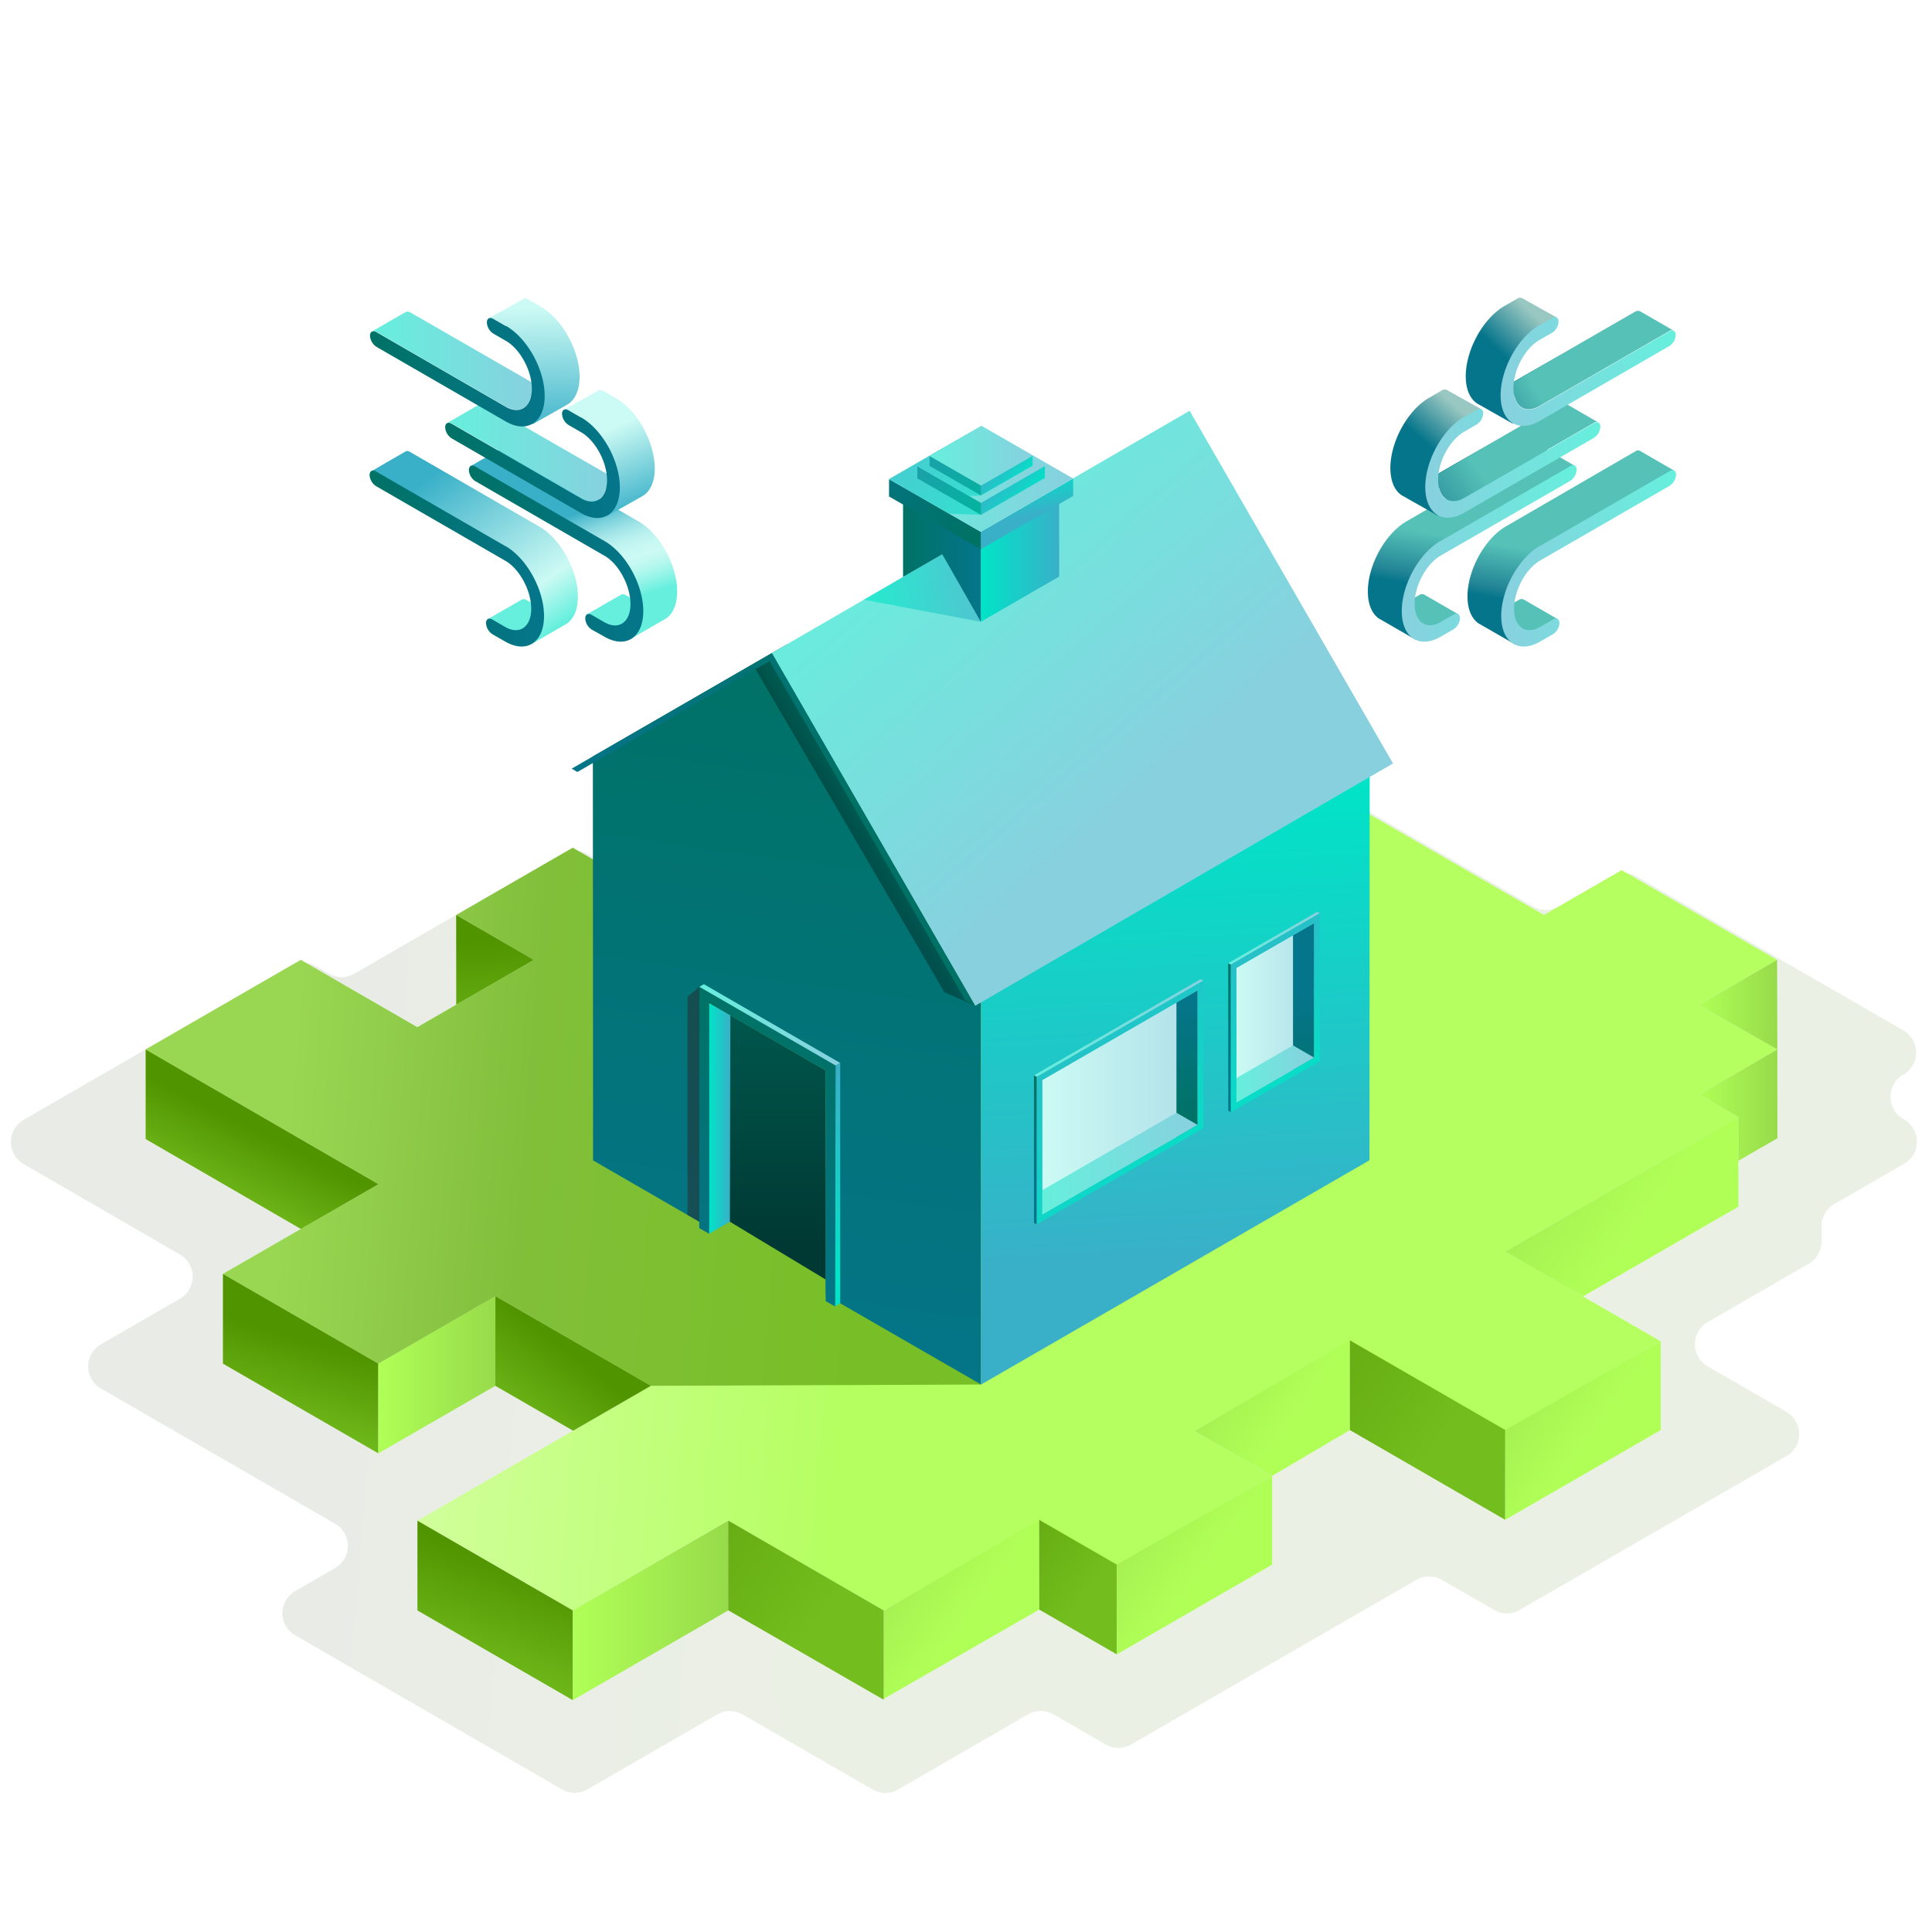
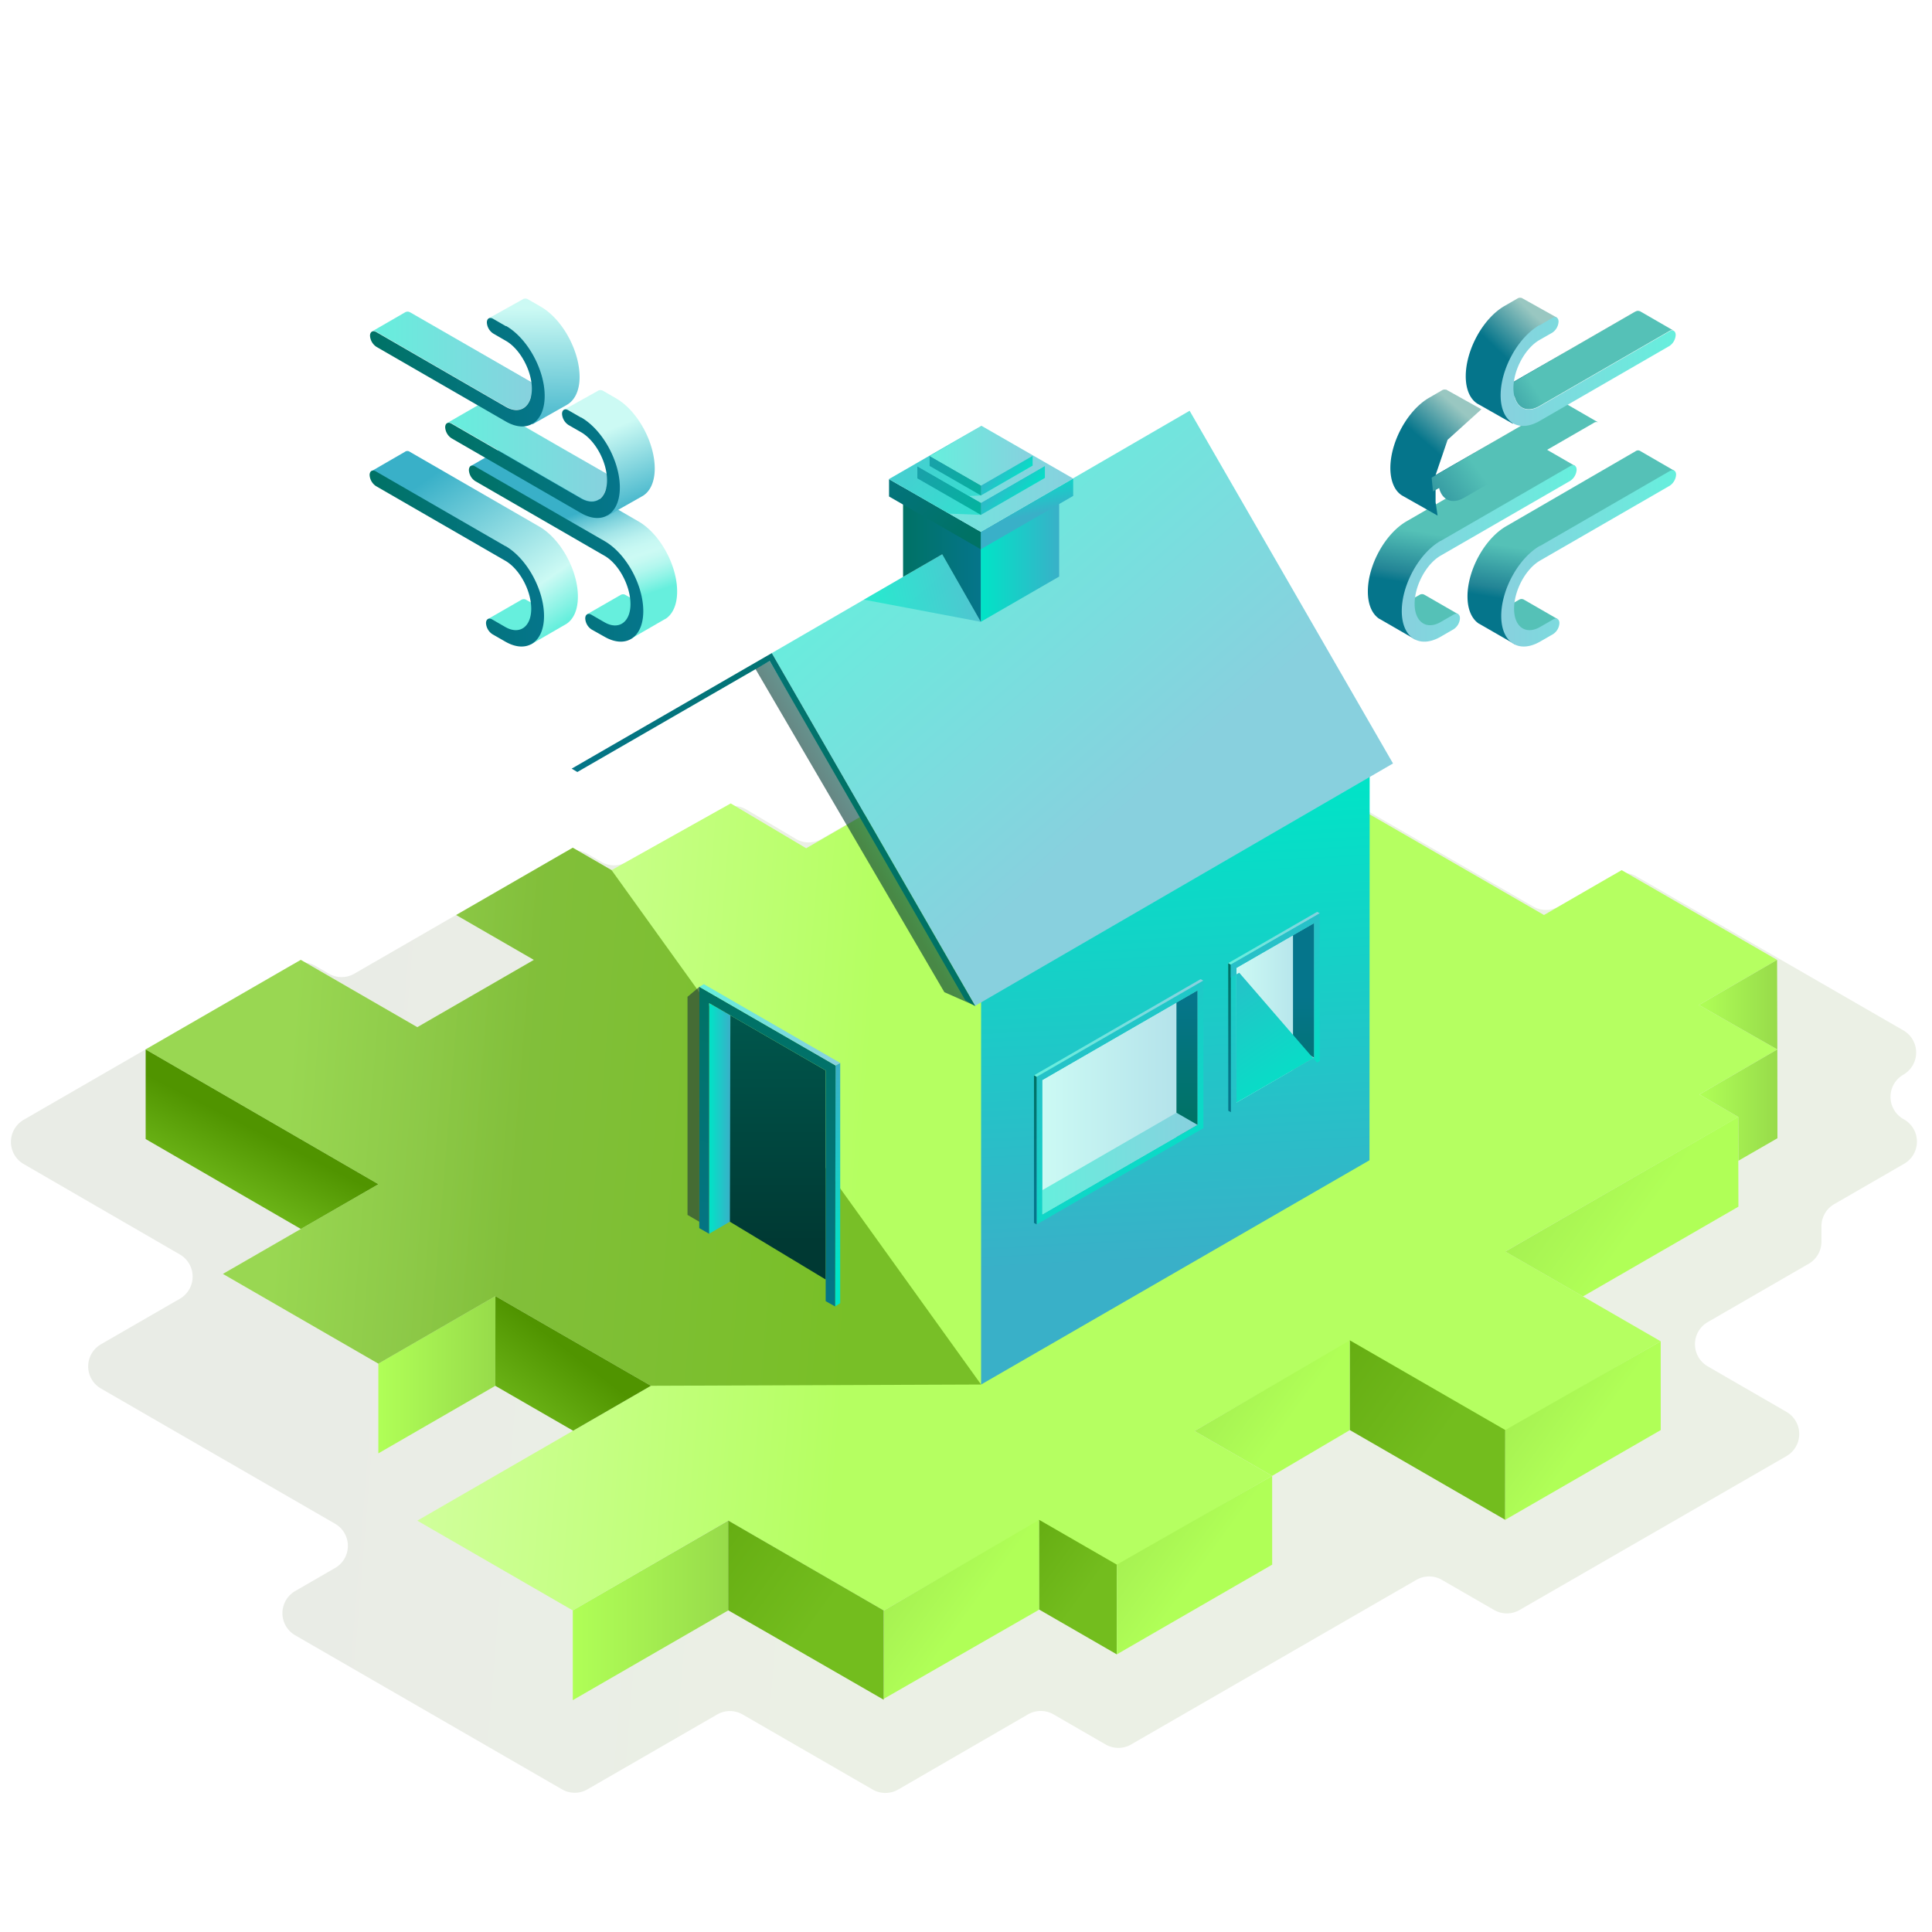
<svg xmlns="http://www.w3.org/2000/svg" xmlns:xlink="http://www.w3.org/1999/xlink" viewBox="0 0 540 540">
  <defs>
    <linearGradient id="linear-gradient" x1="89.88" y1="337.85" x2="237.31" y2="349.8" gradientUnits="userSpaceOnUse">
      <stop offset="0" stop-color="#2b460c" />
      <stop offset="1" stop-color="#3b6c01" />
    </linearGradient>
    <linearGradient id="linear-gradient-2" x1="114.68" y1="314.07" x2="240.87" y2="324.3" gradientUnits="userSpaceOnUse">
      <stop offset="0" stop-color="#d3ffa1" />
      <stop offset="1" stop-color="#b5ff61" />
    </linearGradient>
    <linearGradient id="linear-gradient-3" x1="270.74" y1="451.29" x2="228.54" y2="420.53" gradientUnits="userSpaceOnUse">
      <stop offset="0" stop-color="#b0ff57" />
      <stop offset="1" stop-color="#97db4a" />
    </linearGradient>
    <linearGradient id="linear-gradient-4" x1="303.46" y1="445.17" x2="255.54" y2="410.24" gradientUnits="userSpaceOnUse">
      <stop offset="0" stop-color="#73bd1e" />
      <stop offset="1" stop-color="#509400" />
    </linearGradient>
    <linearGradient id="linear-gradient-5" x1="335.71" y1="438.8" x2="293.33" y2="407.91" xlink:href="#linear-gradient-3" />
    <linearGradient id="linear-gradient-6" x1="131.36" y1="469.07" x2="143.11" y2="437.36" xlink:href="#linear-gradient-4" />
    <linearGradient id="linear-gradient-7" x1="160.1" y1="450.12" x2="203.53" y2="450.12" xlink:href="#linear-gradient-3" />
    <linearGradient id="linear-gradient-8" x1="228.75" y1="452.67" x2="150.75" y2="395.82" xlink:href="#linear-gradient-4" />
    <linearGradient id="linear-gradient-9" x1="344.71" y1="531.63" x2="344.67" y2="531.6" xlink:href="#linear-gradient-4" />
    <linearGradient id="linear-gradient-10" x1="60.43" y1="337.33" x2="71.38" y2="315.82" xlink:href="#linear-gradient-4" />
    <linearGradient id="linear-gradient-11" x1="78.14" y1="400.57" x2="85.97" y2="374.74" xlink:href="#linear-gradient-4" />
    <linearGradient id="linear-gradient-12" x1="105.75" y1="384.24" x2="138.48" y2="384.24" xlink:href="#linear-gradient-3" />
    <linearGradient id="linear-gradient-13" x1="474.98" y1="308.88" x2="496.8" y2="308.88" xlink:href="#linear-gradient-3" />
    <linearGradient id="linear-gradient-14" x1="474.85" y1="280.81" x2="496.77" y2="280.81" xlink:href="#linear-gradient-3" />
    <linearGradient id="linear-gradient-15" x1="363.44" y1="393.04" x2="321.26" y2="362.28" xlink:href="#linear-gradient-3" />
    <linearGradient id="linear-gradient-16" x1="402.52" y1="402.26" x2="324.48" y2="345.38" xlink:href="#linear-gradient-4" />
    <linearGradient id="linear-gradient-17" x1="444.29" y1="401.19" x2="401.9" y2="370.29" xlink:href="#linear-gradient-3" />
    <linearGradient id="linear-gradient-18" x1="461.73" y1="337.16" x2="407.07" y2="297.31" xlink:href="#linear-gradient-3" />
    <linearGradient id="linear-gradient-19" x1="79.78" y1="304.74" x2="146.49" y2="310.15" xlink:href="#linear-gradient-4" />
    <linearGradient id="linear-gradient-20" x1="141.17" y1="399.46" x2="158.41" y2="377.13" xlink:href="#linear-gradient-4" />
    <linearGradient id="linear-gradient-21" x1="139.41" y1="297.7" x2="137.84" y2="262.86" xlink:href="#linear-gradient-4" />
    <linearGradient id="GREEN_02" x1="236.27" y1="182.69" x2="206.51" y2="395.31" gradientUnits="userSpaceOnUse">
      <stop offset="0" stop-color="#007265" />
      <stop offset="1" stop-color="#05758b" />
    </linearGradient>
    <linearGradient id="GREED_01" x1="240.28" y1="234.9" x2="246.33" y2="231.22" gradientUnits="userSpaceOnUse">
      <stop offset="0" stop-color="#003933" />
      <stop offset="1" stop-color="#00564c" />
    </linearGradient>
    <linearGradient id="GREEN_03" x1="324.31" y1="220.3" x2="331.39" y2="352.09" gradientUnits="userSpaceOnUse">
      <stop offset="0" stop-color="#00e4c7" />
      <stop offset="1" stop-color="#39b0c8" />
    </linearGradient>
    <linearGradient id="GREEN_02-2" x1="342.63" y1="270.83" x2="344.36" y2="303.06" xlink:href="#GREEN_02" />
    <linearGradient id="New_Gradient_Swatch_copy" x1="345.58" y1="283.07" x2="367.32" y2="283.07" gradientUnits="userSpaceOnUse">
      <stop offset="0" stop-color="#ccfaf4" />
      <stop offset="1" stop-color="#b0dfe9" />
    </linearGradient>
    <linearGradient id="GREEN_02-3" x1="364.76" y1="312.73" x2="364.36" y2="278.66" xlink:href="#GREEN_02" />
    <linearGradient id="New_Gradient_Swatch" x1="345.6" y1="300.17" x2="367.32" y2="300.17" gradientUnits="userSpaceOnUse">
      <stop offset="0" stop-color="#66efdd" />
      <stop offset="1" stop-color="#88d0de" />
    </linearGradient>
    <linearGradient id="New_Gradient_Swatch-2" x1="343.29" y1="262.24" x2="368.89" y2="262.24" xlink:href="#New_Gradient_Swatch" />
    <linearGradient id="GREEN_03-2" x1="370.44" y1="304.17" x2="336.38" y2="252.74" xlink:href="#GREEN_03" />
    <linearGradient id="New_Gradient_Swatch-3" x1="249.55" y1="137.17" x2="321.98" y2="220.3" xlink:href="#New_Gradient_Swatch" />
    <linearGradient id="GREEN_03-3" x1="198.19" y1="312.6" x2="204.14" y2="312.6" xlink:href="#GREEN_03" />
    <linearGradient id="GREEN_03-4" x1="246.4" y1="169.22" x2="272.4" y2="163.57" xlink:href="#GREEN_03" />
    <linearGradient id="GREEN_03-5" x1="234.13" y1="355.52" x2="234.13" y2="298.75" xlink:href="#GREEN_03" />
    <linearGradient id="GREED_01-2" x1="217.4" y1="347.17" x2="217.4" y2="285.59" xlink:href="#GREED_01" />
    <linearGradient id="GREEN_02-4" x1="225.08" y1="285.5" x2="201.59" y2="362.83" xlink:href="#GREEN_02" />
    <linearGradient id="New_Gradient_Swatch-4" x1="195.48" y1="286.44" x2="234.84" y2="286.44" xlink:href="#New_Gradient_Swatch" />
    <linearGradient id="GREEN_02-5" x1="239.08" y1="231.04" x2="152.93" y2="216.68" xlink:href="#GREEN_02" />
    <linearGradient id="New_Gradient_Swatch_copy-2" x1="291.3" y1="308.15" x2="334.74" y2="308.15" xlink:href="#New_Gradient_Swatch_copy" />
    <linearGradient id="GREEN_02-6" x1="331.96" y1="313.11" x2="331.57" y2="279.04" xlink:href="#GREEN_02" />
    <linearGradient id="New_Gradient_Swatch-5" x1="291.3" y1="325.26" x2="334.74" y2="325.26" xlink:href="#New_Gradient_Swatch" />
    <linearGradient id="GREEN_03-6" x1="333.75" y1="332.23" x2="281.67" y2="271.74" xlink:href="#GREEN_03" />
    <linearGradient id="New_Gradient_Swatch-6" x1="289" y1="287.32" x2="336.31" y2="287.32" xlink:href="#New_Gradient_Swatch" />
    <linearGradient id="GREEN_02-7" x1="288.33" y1="302.19" x2="290.07" y2="334.42" xlink:href="#GREEN_02" />
    <linearGradient id="GREEN_03-7" x1="274.13" y1="154.93" x2="296.04" y2="154.93" xlink:href="#GREEN_03" />
    <linearGradient id="GREEN_02-8" x1="252.41" y1="155.01" x2="274.13" y2="155.01" xlink:href="#GREEN_02" />
    <linearGradient id="GREEN_03-8" x1="284.79" y1="133.24" x2="287.16" y2="144.16" xlink:href="#GREEN_03" />
    <linearGradient id="GREEN_02-9" x1="269.19" y1="151.13" x2="237.41" y2="121.21" xlink:href="#GREEN_02" />
    <linearGradient id="New_Gradient_Swatch-7" x1="248.49" y1="133.84" x2="299.96" y2="133.84" xlink:href="#New_Gradient_Swatch" />
    <linearGradient id="GREEN_03-9" x1="286.85" y1="140.6" x2="278.69" y2="132.91" xlink:href="#GREEN_03" />
    <linearGradient id="GREEN_02-10" x1="270.73" y1="142.26" x2="248.72" y2="121.53" xlink:href="#GREEN_02" />
    <linearGradient id="New_Gradient_Swatch-8" x1="256.4" y1="130.28" x2="292.05" y2="130.28" xlink:href="#New_Gradient_Swatch" />
    <linearGradient id="New_Gradient_Swatch-9" x1="259.83" y1="127.42" x2="288.62" y2="127.42" xlink:href="#New_Gradient_Swatch" />
    <linearGradient id="GREEN_03-10" x1="284.42" y1="135.8" x2="277.83" y2="129.59" xlink:href="#GREEN_03" />
    <linearGradient id="GREEN_02-11" x1="271.41" y1="137.14" x2="253.63" y2="120.41" xlink:href="#GREEN_02" />
    <linearGradient id="GREEN_03-11" x1="279.18" y1="143.2" x2="253.9" y2="119.4" xlink:href="#GREEN_03" />
    <linearGradient id="linear-gradient-22" x1="172.53" y1="174.8" x2="173.54" y2="177.32" xlink:href="#New_Gradient_Swatch" />
    <linearGradient id="linear-gradient-23" x1="168.48" y1="170.35" x2="159.6" y2="144.04" gradientUnits="userSpaceOnUse">
      <stop offset="0" stop-color="#66efdd" />
      <stop offset="0.13" stop-color="#91f4e7" />
      <stop offset="0.24" stop-color="#b1f7ee" />
      <stop offset="0.34" stop-color="#c5f9f2" />
      <stop offset="0.4" stop-color="#ccfaf4" />
      <stop offset="0.49" stop-color="#c7f8f3" />
      <stop offset="0.59" stop-color="#baf1ef" />
      <stop offset="0.7" stop-color="#a3e5e8" />
      <stop offset="0.81" stop-color="#83d5de" />
      <stop offset="0.92" stop-color="#5bc1d2" />
      <stop offset="1" stop-color="#39b0c8" />
    </linearGradient>
    <linearGradient id="GREEN_02-12" x1="131.05" y1="154.74" x2="179.8" y2="154.74" xlink:href="#GREEN_02" />
    <linearGradient id="linear-gradient-24" x1="144.79" y1="176.16" x2="145.8" y2="178.68" xlink:href="#New_Gradient_Swatch" />
    <linearGradient id="linear-gradient-25" x1="160" y1="124.29" x2="169.17" y2="146.75" gradientUnits="userSpaceOnUse">
      <stop offset="0" stop-color="#ccfaf4" />
      <stop offset="1" stop-color="#39b0c8" />
    </linearGradient>
    <linearGradient id="linear-gradient-26" x1="124.92" y1="126.44" x2="171.47" y2="126.44" xlink:href="#New_Gradient_Swatch" />
    <linearGradient id="GREEN_02-13" x1="124.43" y1="129.58" x2="173.25" y2="129.58" xlink:href="#GREEN_02" />
    <linearGradient id="linear-gradient-27" x1="137.37" y1="86.37" x2="138.01" y2="122.18" xlink:href="#linear-gradient-25" />
    <linearGradient id="New_Gradient_Swatch-10" x1="103.91" y1="100.85" x2="150.46" y2="100.85" xlink:href="#New_Gradient_Swatch" />
    <linearGradient id="GREEN_02-14" x1="103.42" y1="103.99" x2="152.24" y2="103.99" xlink:href="#GREEN_02" />
    <linearGradient id="linear-gradient-28" x1="153.54" y1="176.76" x2="122.48" y2="131.76" gradientUnits="userSpaceOnUse">
      <stop offset="0" stop-color="#66efdd" />
      <stop offset="0.23" stop-color="#ccfaf4" />
      <stop offset="1" stop-color="#39b0c8" />
    </linearGradient>
    <linearGradient id="GREEN_02-15" x1="103.31" y1="156.1" x2="152.06" y2="156.1" xlink:href="#GREEN_02" />
    <linearGradient id="linear-gradient-29" x1="405.16" y1="170.16" x2="347.03" y2="183.82" gradientUnits="userSpaceOnUse">
      <stop offset="0.15" stop-color="#55c1b7" />
      <stop offset="0.83" stop-color="#238596" />
      <stop offset="1" stop-color="#05758b" />
    </linearGradient>
    <linearGradient id="linear-gradient-30" x1="411.09" y1="148.31" x2="408.23" y2="165.46" xlink:href="#linear-gradient-29" />
    <linearGradient id="New_Gradient_Swatch-11" x1="1731.03" y1="154.68" x2="1779.9" y2="154.68" gradientTransform="matrix(-1, 0, 0, 1, 2171.7, 0)" xlink:href="#New_Gradient_Swatch" />
    <linearGradient id="linear-gradient-31" x1="406.92" y1="177.64" x2="348.79" y2="191.3" xlink:href="#linear-gradient-29" />
    <linearGradient id="linear-gradient-32" x1="414.53" y1="117.07" x2="404.36" y2="128.82" gradientUnits="userSpaceOnUse">
      <stop offset="0.15" stop-color="#99c7c1" />
      <stop offset="0.83" stop-color="#238596" />
      <stop offset="1" stop-color="#05758b" />
    </linearGradient>
    <linearGradient id="linear-gradient-33" x1="417.78" y1="129.91" x2="393.01" y2="147.7" xlink:href="#linear-gradient-29" />
    <linearGradient id="New_Gradient_Swatch-12" x1="1724.4" y1="129.46" x2="1773.33" y2="129.46" gradientTransform="matrix(-1, 0, 0, 1, 2171.7, 0)" xlink:href="#New_Gradient_Swatch" />
    <linearGradient id="linear-gradient-34" x1="435.74" y1="91.13" x2="424.3" y2="103.2" gradientUnits="userSpaceOnUse">
      <stop offset="0.15" stop-color="#99c7c1" />
      <stop offset="1" stop-color="#05758b" />
    </linearGradient>
    <linearGradient id="linear-gradient-35" x1="432.96" y1="107.72" x2="411.99" y2="121.38" xlink:href="#linear-gradient-29" />
    <linearGradient id="New_Gradient_Swatch-13" x1="1703.34" y1="103.82" x2="1752.27" y2="103.82" gradientTransform="matrix(-1, 0, 0, 1, 2171.7, 0)" xlink:href="#New_Gradient_Swatch" />
    <linearGradient id="linear-gradient-36" x1="438.36" y1="152.86" x2="435.5" y2="170.01" xlink:href="#linear-gradient-29" />
    <linearGradient id="New_Gradient_Swatch-14" x1="1703.23" y1="156.04" x2="1752.09" y2="156.04" gradientTransform="matrix(-1, 0, 0, 1, 2171.7, 0)" xlink:href="#New_Gradient_Swatch" />
  </defs>
  <title>DEMILEC_ILLUSTRATIONS_UPDATES</title>
  <g style="isolation:isolate">
    <g id="WHY_SPRAYFOAM" data-name="WHY SPRAYFOAM">
      <path d="M200.51,479.17l-36.3,20.95a7.12,7.12,0,0,1-7.14,0L82.51,457.07a7.14,7.14,0,0,1,0-12.37l11.15-6.44a7.14,7.14,0,0,0,0-12.37L28.22,388.1a7.14,7.14,0,0,1,0-12.37L50.28,363a7.15,7.15,0,0,0,0-12.37L6.59,325.34A7.15,7.15,0,0,1,6.6,313l74.46-43a7.12,7.12,0,0,1,7.14,0l3.71,2.14a7.12,7.12,0,0,0,7.14,0l58-33.48a7.12,7.12,0,0,1,7.14,0l3.93,2.27a7.14,7.14,0,0,0,7.06,0l26.33-14.75a7.14,7.14,0,0,1,7.14.1l13.78,8.19a7.12,7.12,0,0,0,7.22,0l36.38-21a7.14,7.14,0,0,1,7.15,0L288,222.06a7.14,7.14,0,0,0,7.18,0l35.62-20.87a7.14,7.14,0,0,1,7.18,0l62,35.7,28.54,16.48a7.17,7.17,0,0,0,7.14,0l14.58-8.42a7.17,7.17,0,0,1,7.14,0L532,288a7.14,7.14,0,0,1,0,12.37h0a7.15,7.15,0,0,0,0,12.41l.19.1a7.15,7.15,0,0,1,0,12.41l-19.52,11.27a7.14,7.14,0,0,0-3.57,6.25l0,4.18a7.15,7.15,0,0,1-3.58,6.25l-28.2,16.29a7.14,7.14,0,0,0,0,12.37l22,12.72a7.14,7.14,0,0,1,0,12.37l-74.58,43a7.12,7.12,0,0,1-7.14,0l-14.58-8.41a7.12,7.12,0,0,0-7.14,0l-79.72,46a7.14,7.14,0,0,1-7.15,0l-14.54-8.4a7.14,7.14,0,0,0-7.15,0l-36.27,21a7.19,7.19,0,0,1-7.15,0l-36.37-21A7.12,7.12,0,0,0,200.51,479.17Z" opacity="0.1" fill="url(#linear-gradient)" />
      <polygon points="485.84 312.18 474.98 305.91 496.77 293.32 474.85 280.9 496.7 268.29 453.26 243.21 431.55 255.75 388.11 230.67 333.92 199.47 291.11 224.56 269.08 211.83 225.33 237.09 204.24 224.56 170.94 243.21 160.09 236.94 127.5 255.75 149.22 268.29 116.64 287.1 84.07 268.29 40.71 293.32 105.78 330.99 62.31 356.06 105.75 381.14 138.47 362.27 181.94 387.33 116.64 425.03 160.08 450.11 203.51 425.03 247.03 450.16 290.44 425.06 312.14 437.59 355.57 412.51 333.86 399.97 377.28 374.9 420.73 399.97 464.17 374.9 420.73 349.81 485.84 312.22 485.84 312.18" fill="url(#linear-gradient-2)" />
      <polygon points="290.45 424.8 290.47 449.89 246.99 474.84 247.03 450.16 290.45 424.8" fill="url(#linear-gradient-3)" />
      <polygon points="312.15 437.32 312.15 462.4 290.47 449.89 290.45 424.8 312.15 437.32" fill="url(#linear-gradient-4)" />
      <polygon points="355.57 412.51 355.58 437.32 312.15 462.4 312.15 437.32 355.57 412.51" fill="url(#linear-gradient-5)" />
-       <polygon points="116.67 425.04 116.67 450.12 160.1 475.2 160.1 450.12 116.67 425.04" fill="url(#linear-gradient-6)" />
      <polygon points="203.53 425.04 203.53 450.12 160.1 475.2 160.1 450.12 203.53 425.04" fill="url(#linear-gradient-7)" />
      <path d="M247,450.13,203.53,425v25.08s19.21,11,43.46,25Z" fill="url(#linear-gradient-8)" />
      <path d="M344.7,531.61v0S344.72,531.63,344.7,531.61Z" fill="url(#linear-gradient-9)" />
      <polygon points="40.71 293.32 40.71 318.37 84.09 343.5 105.78 330.99 40.71 293.32" fill="url(#linear-gradient-10)" />
-       <polygon points="62.31 356.06 62.31 381.14 105.75 406.22 105.75 381.14 62.31 356.06" fill="url(#linear-gradient-11)" />
      <polygon points="138.47 362.27 138.44 387.34 105.75 406.22 105.75 381.14 138.47 362.27" fill="url(#linear-gradient-12)" />
      <polygon points="496.77 293.32 496.8 318.14 485.87 324.44 485.84 312.18 474.98 305.91 496.77 293.32" fill="url(#linear-gradient-13)" />
      <polygon points="496.7 268.29 496.77 293.32 474.85 280.9 496.7 268.29" fill="url(#linear-gradient-14)" />
      <polygon points="377.29 374.63 377.29 399.71 355.57 412.51 333.86 399.97 377.29 374.63" fill="url(#linear-gradient-15)" />
      <polygon points="420.73 399.7 420.71 424.79 377.29 399.71 377.29 374.63 420.73 399.7" fill="url(#linear-gradient-16)" />
      <polygon points="464.17 374.9 464.18 399.71 420.71 424.79 420.73 399.7 464.17 374.9" fill="url(#linear-gradient-17)" />
      <polygon points="485.84 312.18 485.89 337.27 442.44 362.36 420.72 349.82 485.84 312.18" fill="url(#linear-gradient-18)" />
      <polygon points="181.94 387.33 274.22 386.98 170.94 243.21 160.09 236.94 127.5 255.75 149.22 268.29 116.64 287.1 84.07 268.29 40.71 293.32 105.78 330.99 62.31 356.06 105.75 381.14 138.47 362.27 181.94 387.33" opacity="0.6" fill="url(#linear-gradient-19)" style="mix-blend-mode:multiply" />
      <polygon points="138.44 387.34 138.47 362.27 181.94 387.33 160.19 399.89 138.44 387.34" fill="url(#linear-gradient-20)" />
-       <polygon points="127.5 255.75 127.52 280.82 149.22 268.29 127.5 255.75" fill="url(#linear-gradient-21)" />
-       <polyline points="230.79 361.79 230.78 299.19 198.2 280.37 198.27 343.11 165.76 324.33 165.71 211.42 220.01 180.06 274.22 274.1 274.22 386.98 230.78 361.94" fill="url(#GREEN_02)" />
      <polygon points="211.09 186.87 263.95 277.32 272.5 281.1 215.13 184.75 211.09 186.87" opacity="0.6" fill="url(#GREED_01)" style="mix-blend-mode:multiply" />
      <polygon points="382.83 210.66 382.77 324.3 274.22 386.98 274.22 273.37 382.83 210.66" fill="url(#GREEN_03)" />
      <polygon points="344.04 310.86 344.02 269.61 343.29 269.2 343.31 310.45 344.04 310.86" fill="url(#GREEN_02-2)" />
      <polygon points="345.58 270.52 345.6 308.15 367.32 295.61 367.32 257.99 345.58 270.52" fill="url(#New_Gradient_Swatch_copy)" />
      <polygon points="361.4 299.04 367.32 295.61 367.32 257.99 361.4 261.4 361.4 299.04" fill="url(#GREEN_02-3)" />
      <polygon points="345.6 301.32 345.6 308.15 367.32 295.61 361.4 292.2 345.6 301.32" fill="url(#New_Gradient_Swatch)" />
      <polygon points="343.29 269.2 368.16 254.86 368.89 255.27 344.02 269.61 343.29 269.2" fill="url(#New_Gradient_Swatch-2)" />
-       <path d="M367.32,258v37.63L345.6,308.15l0-37.63L367.32,258m1.57-2.71-2.35,1.36L344.8,269.16l-.78.45v.91l0,37.63v2.71l2.35-1.35L368.1,297l.79-.46V255.27Z" fill="url(#GREEN_03-2)" />
+       <path d="M367.32,258v37.63L345.6,308.15l0-37.63L367.32,258m1.57-2.71-2.35,1.36L344.8,269.16l-.78.45v.91v2.71l2.35-1.35L368.1,297l.79-.46V255.27Z" fill="url(#GREEN_03-2)" />
      <polygon points="389.35 213.39 332.5 114.81 215.72 182.54 272.56 281.13 389.35 213.39" fill="url(#New_Gradient_Swatch-3)" />
      <polygon points="198.19 344.84 204.11 341.41 204.14 283.79 198.2 280.37 198.19 344.84" fill="url(#GREEN_03-3)" />
      <polygon points="274.13 173.8 241.46 167.61 263.36 154.93 274.13 173.8" opacity="0.6" fill="url(#GREEN_03-4)" style="mix-blend-mode:multiply" />
      <polygon points="234.84 297.09 233.53 297.8 233.41 365.16 234.84 364.24 234.84 297.09" fill="url(#GREEN_03-5)" />
      <polygon points="204.14 283.79 204.01 341.48 230.78 357.63 230.78 299.19 204.14 283.79" fill="url(#GREED_01-2)" />
      <polygon points="198.19 344.84 198.2 280.37 230.78 299.19 230.78 363.68 233.42 365.16 233.42 362.02 233.54 299.38 233.54 297.8 232.17 297 199.59 278.19 195.48 275.82 195.47 280.56 195.45 343.26 198.19 344.84" fill="url(#GREEN_02-4)" />
      <polygon points="233.54 297.8 234.84 297.09 196.73 275.08 195.48 275.82 233.54 297.8" fill="url(#New_Gradient_Swatch-4)" />
      <polygon points="161.39 215.77 215.13 184.75 269.8 279.58 272.62 281.24 272.62 281.24 215.72 182.54 159.78 214.84 161.39 215.79 161.39 215.77" fill="url(#GREEN_02-5)" />
      <polygon points="195.48 275.82 192.16 278.61 192.16 339.57 195.45 341.48 195.48 275.82 195.48 275.82" fill="#203638" opacity="0.6" style="mix-blend-mode:multiply" />
      <polygon points="291.3 301.88 291.3 339.5 334.74 314.42 334.74 276.8 291.3 301.88" fill="url(#New_Gradient_Swatch_copy-2)" />
      <polygon points="328.82 317.85 334.74 314.42 334.74 276.8 328.82 280.21 328.82 317.85" fill="url(#GREEN_02-6)" />
      <polygon points="291.3 332.67 291.3 339.5 334.74 314.42 328.82 311.01 291.3 332.67" fill="url(#New_Gradient_Swatch-5)" />
      <path d="M334.74,276.8v37.62L291.3,339.5V301.88l43.44-25.08m1.57-2.72L334,275.44l-43.45,25.08-.78.46v41.23l2.35-1.35,43.44-25.09.79-.45V274.08Z" fill="url(#GREEN_03-6)" />
      <polygon points="289 300.56 335.58 273.67 336.31 274.08 289.73 300.98 289 300.56" fill="url(#New_Gradient_Swatch-6)" />
      <polygon points="289.73 342.21 289.73 300.98 289 300.56 289 341.8 289.73 342.21" fill="url(#GREEN_02-7)" />
      <polygon points="274.13 173.8 296.04 161.15 296.04 136.07 274.13 148.71 274.13 173.8" fill="url(#GREEN_03-7)" />
      <polygon points="252.41 161.25 252.41 136.22 274.13 148.71 274.13 173.8 263.36 154.93 252.41 161.25" fill="url(#GREEN_02-8)" />
      <polygon points="274.13 153.52 274.13 148.66 299.96 133.75 299.96 138.61 274.13 153.52" fill="url(#GREEN_03-8)" />
      <polygon points="248.49 133.92 248.49 138.77 274.13 153.52 274.13 148.66 248.49 133.92" fill="url(#GREEN_02-9)" />
      <polygon points="248.49 133.92 274.31 119.01 299.96 133.75 274.13 148.66 248.49 133.92" fill="url(#New_Gradient_Swatch-7)" />
      <polygon points="274.16 143.91 274.16 140.55 292.05 130.22 292.05 133.58 274.16 143.91" fill="url(#GREEN_03-9)" />
      <polygon points="256.4 130.33 256.4 133.7 274.16 143.91 274.16 140.55 256.4 130.33" fill="url(#GREEN_02-10)" />
      <polygon points="256.4 130.33 274.29 120.01 292.05 130.22 274.16 140.55 256.4 130.33" fill="url(#New_Gradient_Swatch-8)" />
      <polygon points="259.83 127.47 274.27 119.13 288.62 127.38 274.17 135.72 259.83 127.47" fill="url(#New_Gradient_Swatch-9)" />
      <polygon points="274.17 138.48 274.17 135.76 288.62 127.42 288.62 130.14 274.17 138.48" fill="url(#GREEN_03-10)" />
      <polygon points="259.83 127.51 259.83 130.23 274.17 138.48 274.17 135.76 259.83 127.51" fill="url(#GREEN_02-11)" />
      <polygon points="274.16 143.91 265.27 143.56 248.49 133.91 274.31 119.01 259.83 127.51 274.17 135.76 274.17 138.48 270.83 138.64 274.16 140.55 274.16 143.91" opacity="0.6" fill="url(#GREEN_03-11)" style="mix-blend-mode:multiply" />
      <path d="M165.11,172.83l-1-1.16,9.32-5.36a1.31,1.31,0,0,1,1.42,0l2,1.13-.23,5.84s-1.53,3.51-1.83,3.51H169.5Z" fill="url(#linear-gradient-22)" />
      <path d="M176.8,167.45c0-1.79,0-3.27,0-3.27l-2.71-4.69L171,154.74l-7-4.36-28.84-15.8L132.35,133c-.1-.16-.92-2.66-.92-2.66l9.46-5.47a1.15,1.15,0,0,1,1.41,0l36.16,20.87c6,3.45,10.82,12.25,10.8,19.61,0,3.7-1.25,6.34-3.23,7.62h0l-.05,0-.36.21-9.57,5.52s.75-5,.79-5.06,0-.91,0-2.12Z" fill="url(#linear-gradient-23)" />
      <path d="M169,151.25c6,3.45,10.82,12.25,10.8,19.61s-4.9,10.54-10.88,7.09l-3.56-2a3.91,3.91,0,0,1-1.78-3.09c0-1.14.8-1.59,1.79-1l3.56,2.05c4,2.32,7.28,0,7.29-5.05S173,157.67,169,155.36l-36.16-20.88a3.92,3.92,0,0,1-1.78-3.08c0-1.14.8-1.6,1.79-1L169,151.25Z" fill="url(#GREEN_02-12)" />
      <path d="M137.37,174.19l-1-1.16,9.32-5.36a1.31,1.31,0,0,1,1.42,0l2,1.14-.23,5.83s-1.52,3.51-1.83,3.51h-5.23Z" fill="url(#linear-gradient-24)" />
      <path d="M183,130.94c0-7.36-4.82-16.15-10.8-19.6l-3.57-2.06a1.37,1.37,0,0,0-1.14-.19l0-.06-9.87,5.51,9.42,8.52,3.35,9.84L136,113.06c-1-.57-1.79-.12-1.8,1a3.93,3.93,0,0,0,1.79,3.08L170.33,137v3.46l-.56,3.74,9.58-5.42C181.57,137.63,183,134.89,183,130.94Z" fill="url(#linear-gradient-25)" />
      <path d="M171.47,133.59l-35.78-20.65a1.29,1.29,0,0,0-1.2-.16h0l-.06,0-9.47,5.47h0a1.24,1.24,0,0,1,1.3.1l36.16,20.88c3.34,1.93,6.16.67,7-2.76l1.7,1C171.22,136.27,171.37,134.71,171.47,133.59Z" fill="url(#linear-gradient-26)" />
      <path d="M162.45,116.68c6,3.46,10.82,12.25,10.8,19.61s-4.9,10.55-10.88,7.1l-36.15-20.88a3.93,3.93,0,0,1-1.79-3.08c0-1.14.81-1.6,1.8-1l36.16,20.88c4,2.31,7.27.05,7.28-5.05s-3.23-11.12-7.23-13.44l-3.57-2.05a4,4,0,0,1-1.78-3.09c0-1.14.81-1.59,1.79-1l3.57,2.05Z" fill="url(#GREEN_02-13)" />
      <path d="M162,105.36c0-7.36-4.83-16.16-10.8-19.61l-3.57-2.06a1.33,1.33,0,0,0-1.14-.18l0-.06L136.54,89,146,97.47l3.35,9.84L115,87.47c-1-.57-1.79-.11-1.8,1a4,4,0,0,0,1.78,3.09l34.39,19.85v3.46l-.56,3.74,9.57-5.42C160.55,112,162,109.3,162,105.36Z" fill="url(#linear-gradient-27)" />
      <path d="M150.46,108,114.68,87.35a1.31,1.31,0,0,0-1.21-.16h0l0,0-.06,0-9.47,5.47h0a1.23,1.23,0,0,1,1.3.11l36.15,20.87c3.34,1.93,6.17.67,7-2.76l1.71,1C150.21,110.68,150.35,109.12,150.46,108Z" fill="url(#New_Gradient_Swatch-10)" />
      <path d="M141.44,91.1c6,3.45,10.82,12.24,10.8,19.61s-4.9,10.54-10.88,7.09L105.2,96.93a4,4,0,0,1-1.78-3.09c0-1.13.81-1.59,1.8-1l36.15,20.87c4,2.31,7.27,0,7.29-5s-3.23-11.12-7.24-13.43l-3.56-2.06a3.9,3.9,0,0,1-1.78-3.09c0-1.13.81-1.59,1.79-1l3.57,2.06Z" fill="url(#GREEN_02-14)" />
      <path d="M149.06,168.82c0-1.79,0-3.27,0-3.27l-2.71-4.69-3.05-4.76-7-4.35L107.42,136l-2.81-1.57c-.09-.15-.92-2.66-.92-2.66l9.46-5.47a1.17,1.17,0,0,1,1.42,0l36.15,20.87c6,3.45,10.82,12.25,10.8,19.61,0,3.7-1.24,6.34-3.23,7.62h0l0,0-.36.21-9.57,5.52s.75-4.95.79-5.06,0-.91,0-2.12Z" fill="url(#linear-gradient-28)" />
      <path d="M141.26,152.61c6,3.45,10.82,12.25,10.8,19.61s-4.9,10.55-10.87,7.09l-3.57-2.05a4,4,0,0,1-1.78-3.09c0-1.13.81-1.59,1.79-1l3.57,2.06c4,2.31,7.27,0,7.28-5.06s-3.23-11.12-7.23-13.43l-36.16-20.87a4,4,0,0,1-1.78-3.09c0-1.14.81-1.59,1.8-1l36.15,20.87Z" fill="url(#GREEN_02-15)" />
      <path d="M406.53,172.81l1-1.16-9.34-5.38a1.34,1.34,0,0,0-1.43,0l-2,1.13.23,5.85s1.53,3.52,1.84,3.52h5.24Z" fill="url(#linear-gradient-29)" />
      <path d="M394.81,167.42c0-1.79,0-3.27,0-3.27l2.72-4.71,3.06-4.76,7-4.37,28.91-15.83,2.82-1.57c.09-.16.92-2.67.92-2.67l-9.49-5.48a1.15,1.15,0,0,0-1.41,0L393.15,145.7c-6,3.46-10.85,12.28-10.83,19.65,0,3.71,1.25,6.36,3.24,7.64h0l.05,0,.36.21,9.59,5.54s-.75-5-.79-5.08,0-.91,0-2.12Z" fill="url(#linear-gradient-30)" />
      <path d="M402.63,151.18c-6,3.46-10.85,12.28-10.83,19.66s4.91,10.57,10.9,7.11l3.58-2.07a3.92,3.92,0,0,0,1.78-3.09c0-1.14-.81-1.6-1.8-1l-3.57,2.06c-4,2.32-7.29,0-7.3-5.07s3.24-11.14,7.25-13.46l36.24-20.92a4,4,0,0,0,1.79-3.1c0-1.14-.81-1.59-1.8-1l-36.24,20.92Z" fill="url(#New_Gradient_Swatch-11)" />
      <path d="M434.33,174.17l1-1.15L426,167.64a1.32,1.32,0,0,0-1.43,0l-2,1.14.23,5.84s1.53,3.53,1.84,3.53h5.24Z" fill="url(#linear-gradient-31)" />
      <path d="M388.61,130.83c0-7.38,4.84-16.2,10.83-19.65l3.57-2.07a1.36,1.36,0,0,1,1.15-.18l0-.06,9.9,5.52-9.45,8.54-3.36,9.86,34.45-19.89c1-.57,1.8-.11,1.8,1a3.92,3.92,0,0,1-1.78,3.1l-34.47,19.89v3.48l.56,3.74-9.6-5.43C390,137.53,388.63,134.78,388.61,130.83Z" fill="url(#linear-gradient-32)" />
      <path d="M400.15,133.49,436,112.78a1.31,1.31,0,0,1,1.21-.16h0l0,0,.07,0,9.49,5.48h0a1.22,1.22,0,0,0-1.3.1l-36.24,20.92c-3.35,1.94-6.18.67-7-2.76l-1.71,1C400.4,136.16,400.25,134.6,400.15,133.49Z" fill="url(#linear-gradient-33)" />
-       <path d="M409.19,116.54c-6,3.46-10.84,12.27-10.82,19.65s4.91,10.57,10.9,7.11l36.24-20.92a4,4,0,0,0,1.79-3.09c0-1.14-.81-1.6-1.8-1l-36.24,20.92c-4,2.32-7.29,0-7.31-5.06s3.24-11.15,7.25-13.46l3.58-2.07a3.91,3.91,0,0,0,1.78-3.09c0-1.14-.81-1.6-1.79-1l-3.58,2.07Z" fill="url(#New_Gradient_Swatch-12)" />
      <path d="M409.68,105.18c0-7.38,4.83-16.19,10.82-19.65l3.57-2.06a1.33,1.33,0,0,1,1.15-.19l0-.06,9.9,5.52-9.45,8.54-3.35,9.86,34.45-19.89c1-.57,1.79-.11,1.79,1a3.9,3.9,0,0,1-1.78,3.09l-34.46,19.9v3.47l.55,3.74-9.59-5.43C411.09,111.88,409.69,109.13,409.68,105.18Z" fill="url(#linear-gradient-34)" />
      <path d="M421.21,107.84l35.87-20.71a1.32,1.32,0,0,1,1.2-.16h0l0,0,.07,0,9.49,5.48h0a1.24,1.24,0,0,0-1.3.1l-36.24,20.93c-3.35,1.93-6.18.67-7-2.77l-1.7,1C421.46,110.52,421.31,109,421.21,107.84Z" fill="url(#linear-gradient-35)" />
      <path d="M430.25,90.89c-6,3.46-10.84,12.28-10.82,19.65s4.91,10.57,10.9,7.12l36.24-20.93a3.94,3.94,0,0,0,1.79-3.09c0-1.14-.81-1.6-1.8-1l-36.24,20.93c-4,2.31-7.29,0-7.31-5.07s3.24-11.14,7.26-13.46L433.84,93a3.93,3.93,0,0,0,1.78-3.1c0-1.14-.8-1.59-1.79-1l-3.58,2.06Z" fill="url(#New_Gradient_Swatch-13)" />
      <path d="M422.61,168.79c0-1.8,0-3.28,0-3.28l2.72-4.7,3.06-4.77,7-4.36,28.91-15.84,2.82-1.57c.09-.15.92-2.66.92-2.66l-9.49-5.49a1.17,1.17,0,0,0-1.41,0L421,147.07c-6,3.45-10.85,12.27-10.83,19.65,0,3.71,1.25,6.35,3.24,7.63h0l.05,0,.36.21,9.6,5.53s-.76-5-.8-5.08,0-.91,0-2.11Z" fill="url(#linear-gradient-36)" />
      <path d="M430.43,152.55c-6,3.45-10.85,12.27-10.83,19.65s4.91,10.57,10.9,7.11l3.58-2.06a3.91,3.91,0,0,0,1.78-3.09c0-1.14-.81-1.6-1.79-1l-3.58,2.06c-4,2.32-7.29.05-7.3-5.06s3.24-11.15,7.25-13.47l36.24-20.92a4,4,0,0,0,1.79-3.09c0-1.14-.81-1.6-1.8-1l-36.24,20.93Z" fill="url(#New_Gradient_Swatch-14)" />
    </g>
  </g>
</svg>